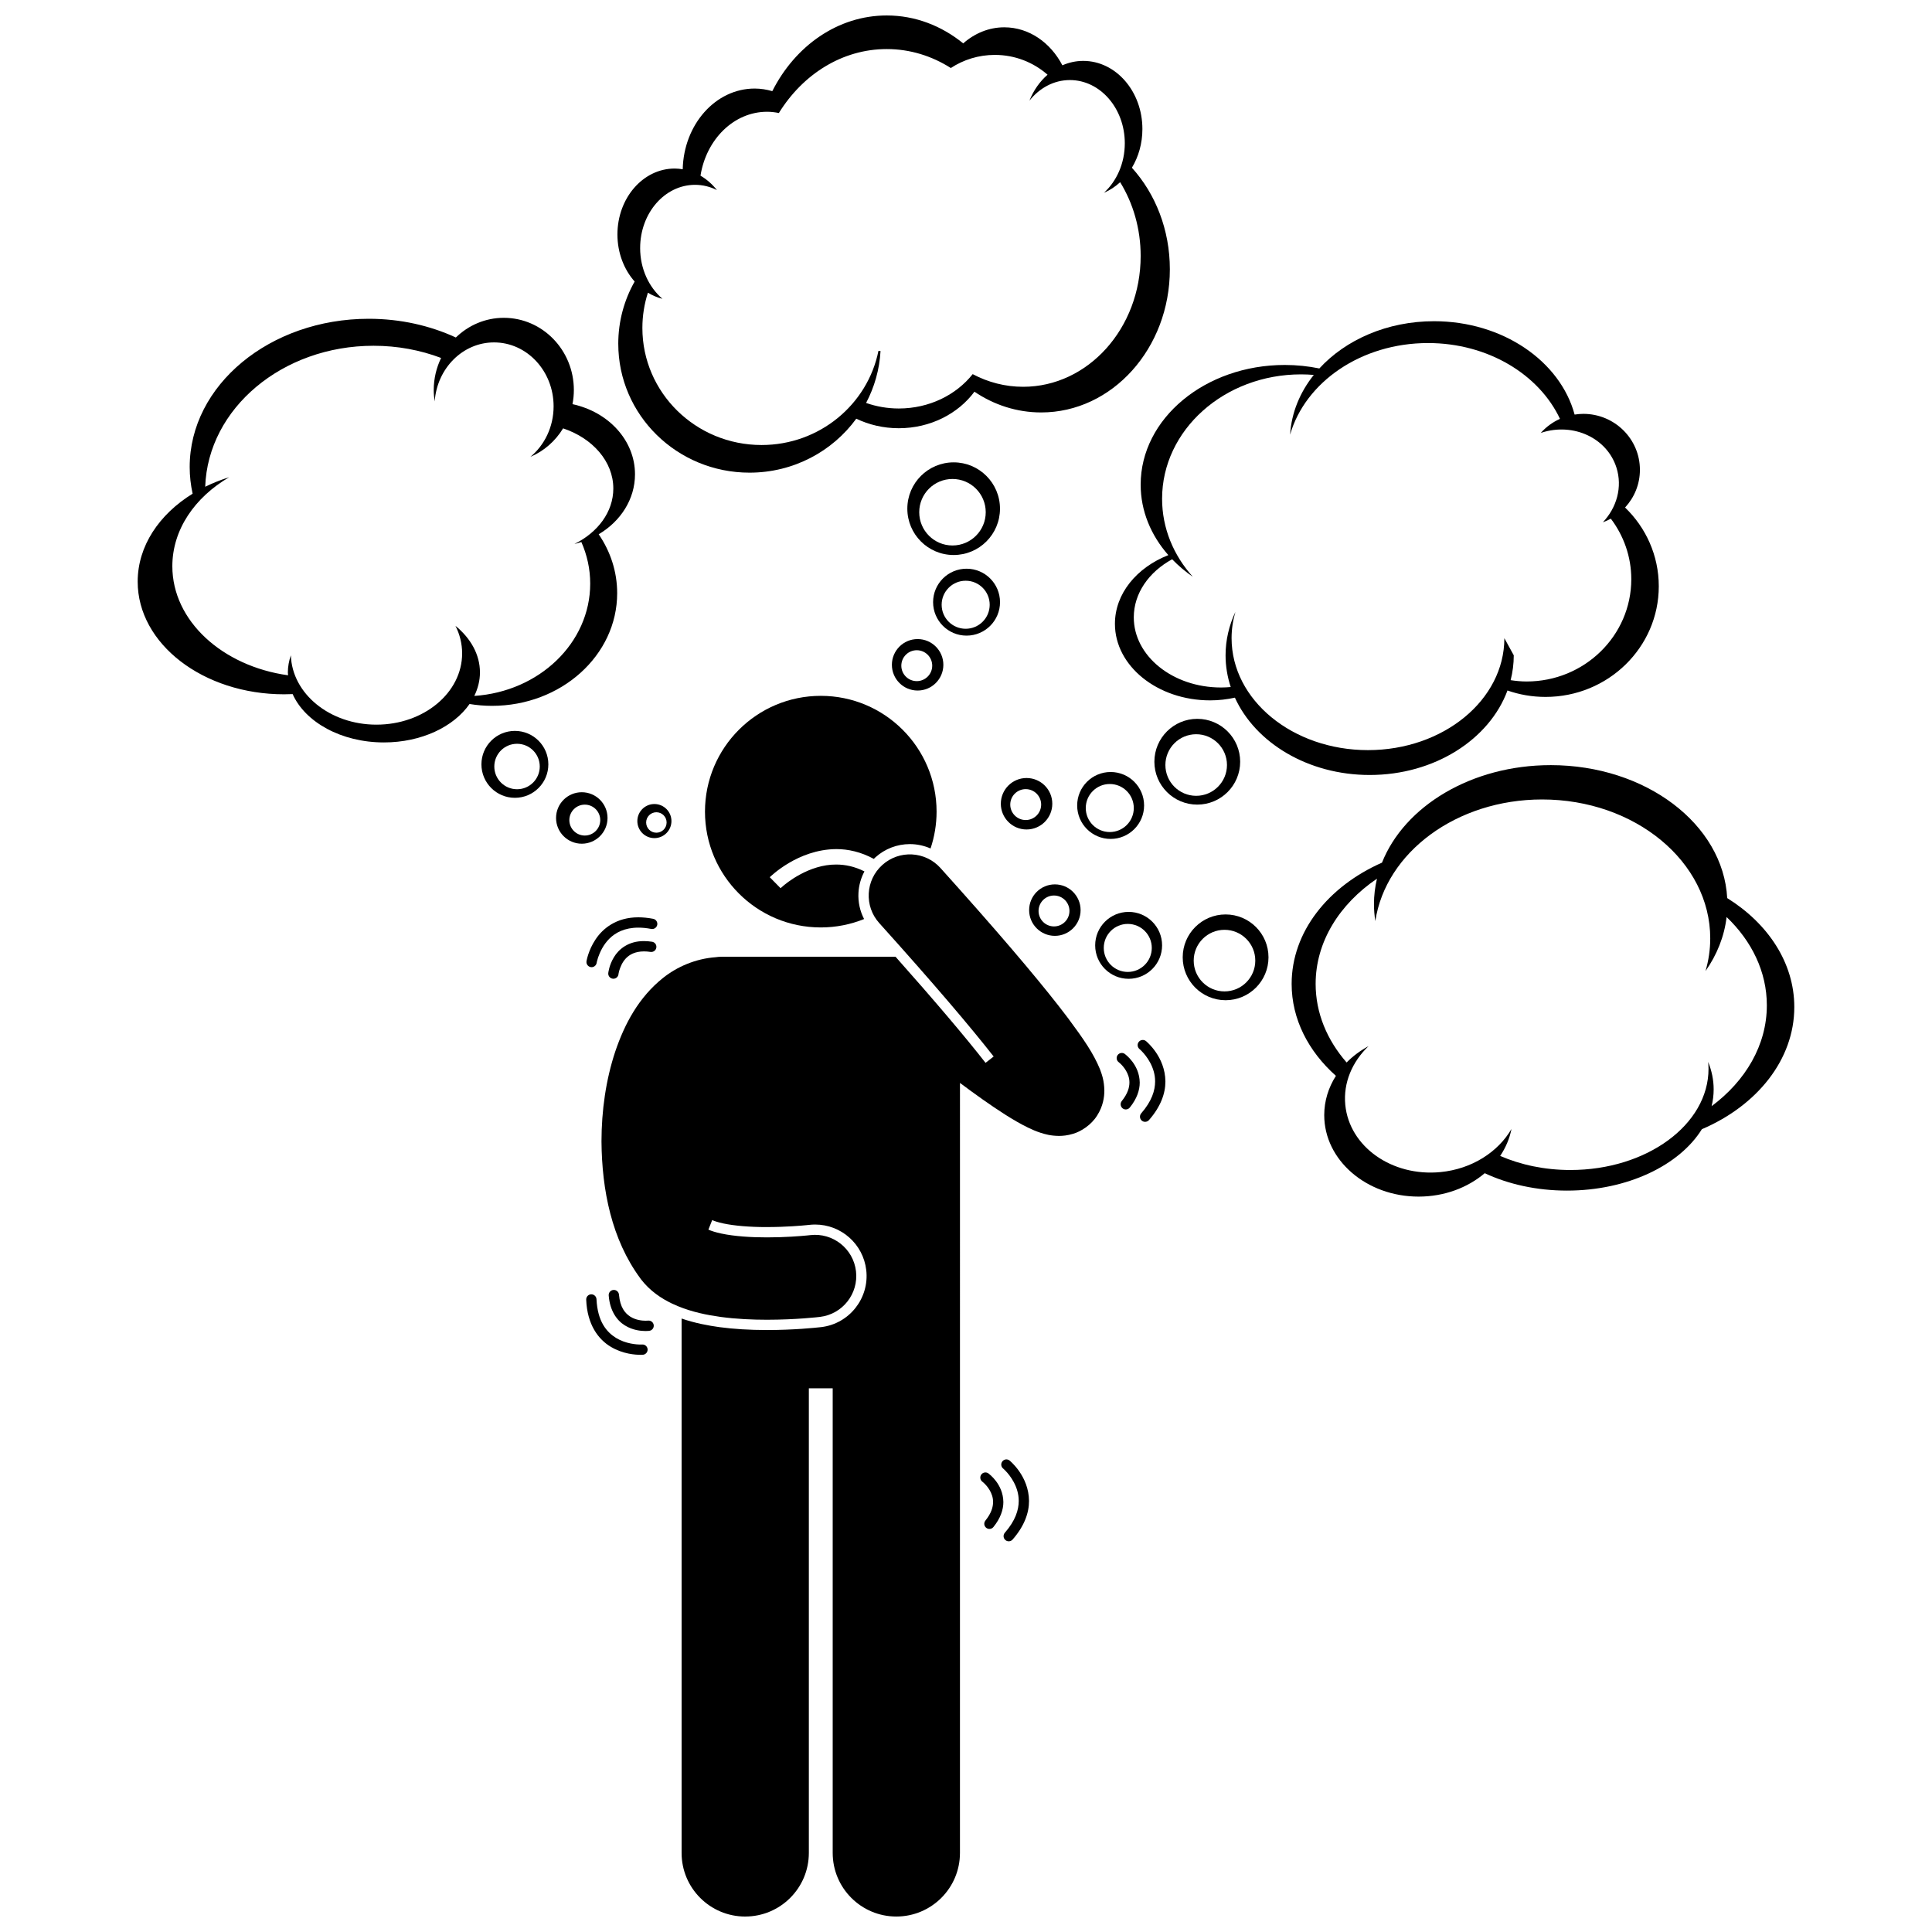
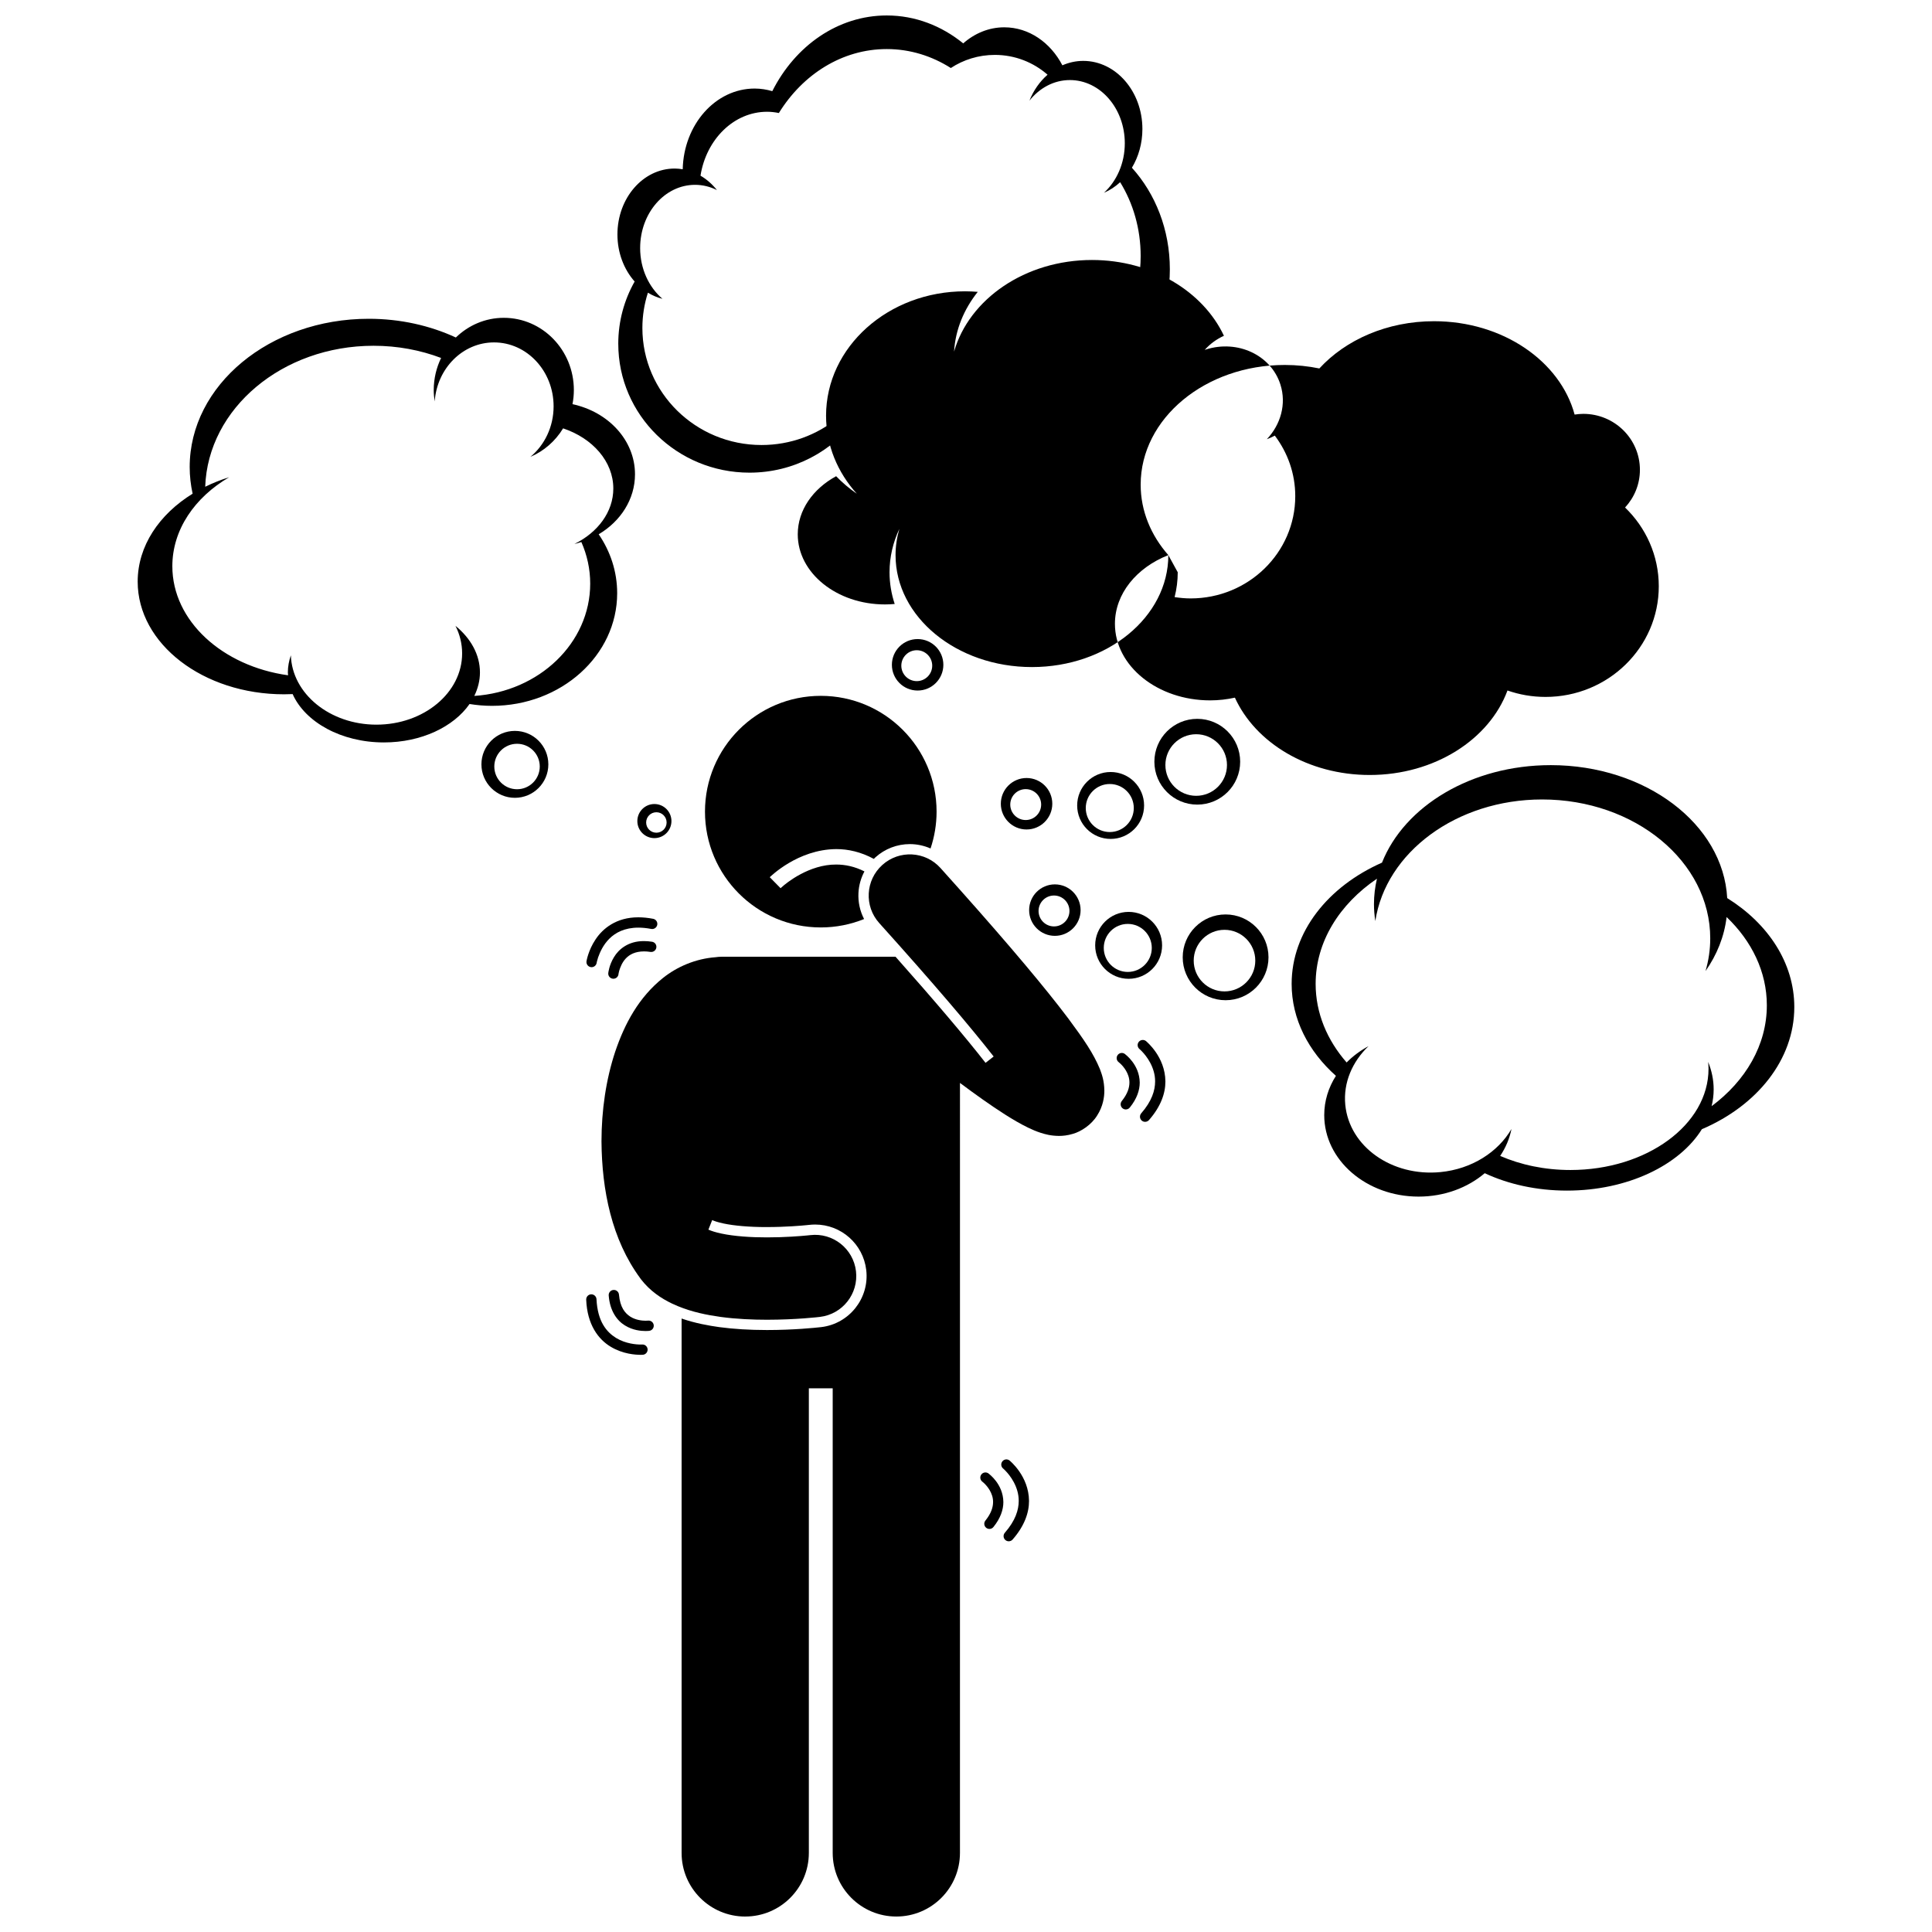
<svg xmlns="http://www.w3.org/2000/svg" width="800px" height="800px" version="1.1" viewBox="144 144 512 512">
  <defs>
    <clipPath id="b">
      <path d="m303 370h134v281.9h-134z" />
    </clipPath>
    <clipPath id="a">
      <path d="m307 148.09h148v121.91h-148z" />
    </clipPath>
  </defs>
  <g clip-path="url(#b)">
    <path d="m341.49 651.9c9.312 0 16.863-7.547 16.863-16.863v-123.12h6.32v123.12c0 9.316 7.551 16.863 16.863 16.863s16.863-7.547 16.863-16.863l0.004-204.05c3.992 2.981 8.102 5.926 11.898 8.344 2.117 1.34 4.113 2.519 6.164 3.512 1.035 0.5 2.078 0.957 3.309 1.359 1.246 0.387 2.633 0.801 4.856 0.828 1.023-0.004 2.254-0.109 3.707-0.551 2.152-0.602 4.887-2.379 6.418-4.856 1.57-2.449 1.914-4.887 1.91-6.59-0.047-2.676-0.633-4.246-1.176-5.715-1.715-4.152-4.219-7.797-8.426-13.469-0.781-1.039-1.629-2.137-2.531-3.293-6.66-8.52-16.664-20.266-31.297-36.523-4.031-4.481-10.93-4.844-15.41-0.812s-4.844 10.934-0.812 15.41c14.422 16.02 24.199 27.535 30.316 35.355l-2.148 1.68c-5.488-7.023-13.488-16.449-23.852-28.117h-46.16c-0.52 0-1.027 0.051-1.523 0.121-5.281 0.391-10.223 2.508-13.988 5.531-6.379 5.117-10.105 12.066-12.617 19.484-2.473 7.461-3.633 15.613-3.641 23.801 0.102 12.914 2.691 25.973 10.285 36.285 0.055 0.074 0.098 0.148 0.152 0.223v-0.004c2.438 3.16 5.406 5.102 8.254 6.469 0.527 0.25 1.059 0.48 1.586 0.699 3.781 1.551 7.57 2.32 11.316 2.844 4.266 0.57 8.465 0.742 12.262 0.746 7.734-0.004 13.77-0.723 14.035-0.754 5.984-0.711 10.258-6.133 9.555-12.117-0.711-5.984-6.133-10.258-12.117-9.555 0 0-0.219 0.027-0.781 0.082-1.691 0.168-5.918 0.52-10.688 0.516-4.133 0.012-8.715-0.289-12.055-1.008-1.512-0.312-2.727-0.711-3.473-1.043l1.004-2.531c0.43 0.199 1.484 0.582 3.019 0.902 2.824 0.605 6.93 0.949 11.277 0.949l0.219-0.004c4.992 0 9.238-0.379 10.426-0.5 0.477-0.047 0.676-0.066 0.711-0.074 0.562-0.066 1.105-0.094 1.637-0.094 6.906 0 12.723 5.172 13.535 12.035 0.883 7.469-4.473 14.266-11.941 15.148-1.66 0.188-7.348 0.77-14.355 0.773h-0.008c-4.656-0.004-8.785-0.258-12.621-0.77-2.836-0.398-6.34-1.012-10.004-2.277v141.62c-0.004 9.312 7.547 16.859 16.859 16.859z" />
  </g>
  <path d="m371.5 380.62c0.105-2.023 0.664-3.949 1.586-5.688-2.617-1.316-5.113-1.816-7.469-1.82-7.144-0.051-13.215 4.852-14.504 6.043-0.184 0.164-0.25 0.23-0.25 0.23l-2.871-2.918c0.172-0.117 7.367-7.375 17.621-7.449 3.141-0.004 6.547 0.746 9.961 2.598 0.141-0.141 0.27-0.285 0.422-0.418 2.508-2.258 5.746-3.504 9.117-3.504 1.91 0 3.781 0.406 5.492 1.16 1.031-3.07 1.598-6.348 1.598-9.762 0-16.949-13.738-30.688-30.688-30.688s-30.688 13.738-30.688 30.688c0 16.949 13.742 30.688 30.688 30.688 4.059 0 7.93-0.797 11.477-2.227-1.094-2.117-1.621-4.488-1.492-6.934z" />
  <path d="m380.36 320.18c0 3.766 3.051 6.82 6.82 6.82 3.766 0 6.82-3.055 6.82-6.82s-3.055-6.82-6.82-6.82-6.82 3.055-6.82 6.82zm6.594-3.863c2.258 0 4.094 1.832 4.094 4.094 0 2.258-1.832 4.094-4.094 4.094s-4.094-1.832-4.094-4.094c0.004-2.262 1.832-4.094 4.094-4.094z" />
  <path d="m391.28 303.58c0 4.894 3.969 8.867 8.867 8.867 4.898 0 8.867-3.969 8.867-8.867 0-4.894-3.969-8.867-8.867-8.867-4.898 0.004-8.867 3.973-8.867 8.867zm15 0.684c0 3.516-2.852 6.367-6.367 6.367s-6.367-2.848-6.367-6.367c0-3.512 2.852-6.363 6.367-6.363 3.519-0.004 6.367 2.848 6.367 6.363z" />
  <path d="m280.45 355.43c4.898 0 8.867-3.969 8.867-8.867 0-4.898-3.969-8.867-8.867-8.867-4.898 0-8.867 3.969-8.867 8.867 0.004 4.894 3.973 8.867 8.867 8.867zm0.57-14.32c3.328 0 6.023 2.695 6.023 6.023 0 3.324-2.695 6.023-6.023 6.023-3.324 0-6.023-2.699-6.023-6.023 0-3.328 2.695-6.023 6.023-6.023z" />
  <path d="m438.33 348.59c-4.898 0-8.867 3.969-8.867 8.867 0 4.898 3.969 8.867 8.867 8.867s8.867-3.969 8.867-8.867c0-4.898-3.969-8.867-8.867-8.867zm-0.227 15.91c-3.516 0-6.363-2.852-6.363-6.363 0-3.516 2.848-6.367 6.363-6.367 3.516 0 6.363 2.852 6.363 6.367 0.004 3.512-2.848 6.363-6.363 6.363z" />
  <path d="m443.1 385.66c-4.898 0-8.867 3.969-8.867 8.867 0 4.898 3.969 8.867 8.867 8.867 4.898 0 8.867-3.969 8.867-8.867 0-4.894-3.969-8.867-8.867-8.867zm-0.227 15.914c-3.516 0-6.363-2.852-6.363-6.363s2.848-6.363 6.363-6.363c3.512 0 6.363 2.852 6.363 6.363s-2.848 6.363-6.363 6.363z" />
  <path d="m461.29 334.5c-6.281 0-11.367 5.09-11.367 11.367 0 6.277 5.086 11.363 11.367 11.363 6.277 0 11.367-5.086 11.367-11.363 0-6.277-5.09-11.367-11.367-11.367zm-0.289 20.398c-4.508 0-8.16-3.656-8.16-8.16 0-4.508 3.656-8.16 8.16-8.16s8.16 3.656 8.16 8.16c0 4.504-3.656 8.16-8.16 8.16z" />
  <path d="m457.43 397.7c0 6.277 5.086 11.367 11.367 11.367 6.277 0 11.367-5.09 11.367-11.367 0-6.277-5.09-11.363-11.367-11.363-6.281-0.004-11.367 5.086-11.367 11.363zm19.234 0.871c0 4.508-3.656 8.16-8.16 8.16-4.508 0-8.16-3.652-8.16-8.16 0-4.504 3.656-8.16 8.16-8.16 4.508 0 8.16 3.656 8.16 8.16z" />
  <path d="m396.73 266.53c-6.781 0-12.277 5.496-12.277 12.277 0 6.777 5.496 12.277 12.277 12.277s12.277-5.496 12.277-12.277-5.496-12.277-12.277-12.277zm-0.312 22.027c-4.867 0-8.812-3.945-8.812-8.812 0-4.867 3.945-8.812 8.812-8.812 4.867 0 8.812 3.945 8.812 8.812-0.004 4.871-3.945 8.812-8.812 8.812z" />
-   <path d="m298.18 353.95c-3.766 0-6.82 3.051-6.82 6.82 0 3.766 3.055 6.82 6.82 6.82 3.766 0 6.82-3.051 6.82-6.82s-3.055-6.82-6.82-6.82zm0.797 11.477c-2.258 0-4.094-1.832-4.094-4.094 0-2.258 1.832-4.094 4.094-4.094 2.262 0 4.094 1.832 4.094 4.094-0.004 2.262-1.836 4.094-4.094 4.094z" />
  <path d="m317.42 366.11c2.496 0 4.519-2.023 4.519-4.519s-2.023-4.516-4.519-4.516c-2.492 0-4.516 2.019-4.516 4.516-0.004 2.496 2.023 4.519 4.516 4.519zm0.527-6.856c1.496 0 2.711 1.215 2.711 2.711s-1.215 2.711-2.711 2.711c-1.496 0-2.711-1.215-2.711-2.711s1.215-2.711 2.711-2.711z" />
  <path d="m416.05 350.18c-3.766 0-6.82 3.051-6.82 6.82 0 3.766 3.055 6.82 6.82 6.82s6.82-3.051 6.82-6.82c0-3.769-3.051-6.82-6.82-6.82zm-0.227 11.137c-2.258 0-4.094-1.832-4.094-4.094 0-2.258 1.832-4.094 4.094-4.094s4.094 1.832 4.094 4.094c0 2.262-1.832 4.094-4.094 4.094z" />
  <path d="m423.55 378.37c-3.766 0-6.82 3.051-6.82 6.82 0 3.766 3.055 6.82 6.82 6.82 3.766 0 6.82-3.051 6.82-6.82-0.004-3.766-3.055-6.82-6.82-6.82zm-0.227 11.141c-2.258 0-4.094-1.832-4.094-4.094 0-2.258 1.832-4.094 4.094-4.094s4.094 1.832 4.094 4.094c-0.004 2.258-1.832 4.094-4.094 4.094z" />
  <g clip-path="url(#a)">
    <path d="m307.85 235.11c0 18.859 15.57 34.148 34.781 34.148 11.664 0 21.98-5.644 28.293-14.297 3.363 1.605 7.191 2.523 11.262 2.523 8.367 0 15.73-3.848 20.051-9.68 5.156 3.488 11.211 5.496 17.688 5.496 18.832 0 34.098-16.988 34.098-37.945 0-10.516-3.844-20.035-10.055-26.906 1.75-2.914 2.781-6.441 2.781-10.254 0-9.973-7.023-18.059-15.688-18.059-1.945 0-3.801 0.426-5.519 1.172-3.137-6.023-8.848-10.07-15.395-10.07-4.098 0-7.863 1.598-10.883 4.258-5.723-4.652-12.707-7.398-20.262-7.398-12.969 0-24.285 8.07-30.332 20.059-1.5-0.434-3.059-0.691-4.676-0.691-10.371 0-18.793 9.523-19.066 21.391-0.699-0.113-1.406-0.191-2.129-0.191-8.383 0-15.172 7.82-15.172 17.469 0 4.887 1.75 9.305 4.562 12.473-2.766 4.891-4.34 10.516-4.34 16.504zm5.797-25.383c0-9.25 6.512-16.746 14.547-16.746 2.062 0 4.023 0.5 5.801 1.391-1.234-1.559-2.703-2.856-4.356-3.816 1.527-9.633 8.844-16.938 17.652-16.938 1.066 0 2.102 0.125 3.117 0.332 6.34-10.254 16.777-16.949 28.594-16.949 6.164 0 11.949 1.828 16.977 5.023 3.336-2.191 7.348-3.477 11.664-3.477 5.371 0 10.258 1.996 13.973 5.254-2.059 1.789-3.715 4.141-4.801 6.867 2.66-3.344 6.469-5.453 10.719-5.453 8.035 0 14.551 7.5 14.551 16.75 0 5.324-2.168 10.062-5.535 13.129 1.57-0.676 3.023-1.625 4.305-2.809 3.426 5.566 5.434 12.301 5.434 19.559 0 19.141-13.945 34.656-31.145 34.656-4.785 0-9.32-1.203-13.371-3.352-4.371 5.508-11.508 9.105-19.59 9.105-3.055 0-5.969-0.535-8.656-1.469 2.191-4.16 3.547-8.816 3.824-13.758-0.184-0.008-0.367-0.027-0.551-0.039-2.871 14.223-15.645 24.945-30.977 24.945-17.441 0-31.582-13.887-31.582-31.012 0-3.262 0.516-6.398 1.465-9.352 1.203 0.73 2.496 1.281 3.859 1.621-3.582-3.051-5.918-7.938-5.918-13.465z" />
  </g>
-   <path d="m453.62 291.11c-8.375 3.301-14.152 10.199-14.152 18.207 0 11.203 11.297 20.289 25.234 20.289 2.273 0 4.465-0.262 6.559-0.719 5.457 11.977 19.391 20.492 35.723 20.492 17.188 0 31.719-9.426 36.512-22.391 3.156 1.102 6.551 1.703 10.09 1.703 16.57 0 30.008-13.129 30.008-29.324 0-8.168-3.422-15.555-8.934-20.871 2.438-2.637 3.934-6.137 3.934-9.988 0-8.191-6.719-14.832-15.004-14.832-0.785 0-1.547 0.078-2.301 0.191-3.824-14.16-19.047-24.742-37.254-24.742-12.402 0-23.418 4.914-30.395 12.52-2.934-0.602-6-0.926-9.16-0.926-21.094 0-38.191 14.199-38.191 31.711-0.004 6.984 2.723 13.438 7.332 18.68zm89.051 22.012c0 16.387-16.184 29.668-36.145 29.668-19.965 0-36.145-13.281-36.145-29.668 0-2.394 0.355-4.719 1.008-6.953-1.672 3.566-2.602 7.441-2.602 11.496 0 2.91 0.484 5.727 1.367 8.406-0.848 0.078-1.703 0.121-2.578 0.121-12.766 0-23.113-8.32-23.113-18.582 0-6.406 4.035-12.059 10.168-15.398 1.633 1.695 3.469 3.254 5.481 4.641-5.094-5.656-8.148-12.844-8.148-20.676 0-18.207 16.488-32.965 36.828-32.965 1.141 0 2.266 0.055 3.375 0.145-3.656 4.586-5.922 10-6.281 15.836 4.008-13.934 18.844-24.281 36.551-24.281 15.875 0 29.441 8.324 34.969 20.09-1.961 0.879-3.699 2.164-5.102 3.746 0.105-0.035 0.203-0.082 0.309-0.113 8.438-2.676 17.285 1.48 19.762 9.289 1.637 5.156 0.074 10.602-3.598 14.484 0.734-0.266 1.441-0.582 2.113-0.953 3.391 4.496 5.418 10.031 5.418 16.043 0 14.969-12.418 27.102-27.734 27.102-1.445 0-2.852-0.141-4.238-0.348 0.539-2.125 0.828-4.328 0.828-6.586" />
+   <path d="m453.62 291.11c-8.375 3.301-14.152 10.199-14.152 18.207 0 11.203 11.297 20.289 25.234 20.289 2.273 0 4.465-0.262 6.559-0.719 5.457 11.977 19.391 20.492 35.723 20.492 17.188 0 31.719-9.426 36.512-22.391 3.156 1.102 6.551 1.703 10.09 1.703 16.57 0 30.008-13.129 30.008-29.324 0-8.168-3.422-15.555-8.934-20.871 2.438-2.637 3.934-6.137 3.934-9.988 0-8.191-6.719-14.832-15.004-14.832-0.785 0-1.547 0.078-2.301 0.191-3.824-14.16-19.047-24.742-37.254-24.742-12.402 0-23.418 4.914-30.395 12.52-2.934-0.602-6-0.926-9.16-0.926-21.094 0-38.191 14.199-38.191 31.711-0.004 6.984 2.723 13.438 7.332 18.68zc0 16.387-16.184 29.668-36.145 29.668-19.965 0-36.145-13.281-36.145-29.668 0-2.394 0.355-4.719 1.008-6.953-1.672 3.566-2.602 7.441-2.602 11.496 0 2.91 0.484 5.727 1.367 8.406-0.848 0.078-1.703 0.121-2.578 0.121-12.766 0-23.113-8.32-23.113-18.582 0-6.406 4.035-12.059 10.168-15.398 1.633 1.695 3.469 3.254 5.481 4.641-5.094-5.656-8.148-12.844-8.148-20.676 0-18.207 16.488-32.965 36.828-32.965 1.141 0 2.266 0.055 3.375 0.145-3.656 4.586-5.922 10-6.281 15.836 4.008-13.934 18.844-24.281 36.551-24.281 15.875 0 29.441 8.324 34.969 20.09-1.961 0.879-3.699 2.164-5.102 3.746 0.105-0.035 0.203-0.082 0.309-0.113 8.438-2.676 17.285 1.48 19.762 9.289 1.637 5.156 0.074 10.602-3.598 14.484 0.734-0.266 1.441-0.582 2.113-0.953 3.391 4.496 5.418 10.031 5.418 16.043 0 14.969-12.418 27.102-27.734 27.102-1.445 0-2.852-0.141-4.238-0.348 0.539-2.125 0.828-4.328 0.828-6.586" />
  <path d="m221.55 327.94c3.32 7.438 12.891 12.812 24.195 12.812 9.918 0 18.488-4.144 22.691-10.184 1.93 0.316 3.918 0.488 5.949 0.488 18.32 0 33.172-13.363 33.172-29.855 0-5.723-1.793-11.07-4.898-15.613 5.801-3.434 9.621-9.273 9.621-15.898 0-9.008-7.062-16.543-16.566-18.578 0.234-1.215 0.363-2.465 0.363-3.75 0-10.57-8.312-19.137-18.562-19.137-4.922 0-9.387 1.988-12.711 5.215-6.832-3.156-14.699-4.961-23.078-4.961-26.211 0-47.457 17.594-47.457 39.293 0 2.41 0.277 4.766 0.777 7.059-8.871 5.477-14.559 13.879-14.559 23.309 0 16.488 17.363 29.855 38.785 29.855 0.762 0 1.523-0.023 2.277-0.055zm-31.879-33.879c0-9.672 5.926-18.25 15.059-23.594-2.227 0.695-4.348 1.543-6.348 2.527 0.715-20.738 20.41-37.363 44.617-37.363 6.367 0 12.418 1.156 17.898 3.231-1.238 2.566-1.953 5.449-1.953 8.508 0 1.027 0.102 2.031 0.254 3.016 0.617-8.75 7.414-15.645 15.727-15.645 8.719 0 15.785 7.586 15.785 16.938 0 5.453-2.414 10.293-6.144 13.391 3.598-1.527 6.617-4.191 8.664-7.551 7.812 2.613 13.305 8.766 13.305 15.945 0 6.215-4.129 11.648-10.309 14.695 0.625-0.148 1.238-0.32 1.84-0.516 1.504 3.41 2.344 7.125 2.344 11.02 0 15.742-13.543 28.629-30.715 29.762 0.949-1.949 1.496-4.039 1.496-6.223 0-4.746-2.465-9.066-6.488-12.348 1.137 2.246 1.766 4.715 1.766 7.305 0 10.43-10.168 18.883-22.707 18.883-12.336 0-22.355-8.184-22.68-18.379-0.5 1.453-0.797 2.969-0.797 4.535 0 0.258 0.039 0.508 0.055 0.762-17.422-2.426-30.668-14.438-30.668-28.898z" />
  <path d="m554.95 346.77c-20.996 0-38.762 10.867-44.707 25.84-14.285 6.309-23.945 18.328-23.945 32.129 0 9.348 4.438 17.875 11.734 24.371-1.973 3.09-3.098 6.633-3.098 10.41 0 11.926 11.195 21.594 25.008 21.594 6.832 0 13.016-2.371 17.527-6.203 6.219 2.91 13.719 4.613 21.797 4.613 16.039 0 29.805-6.703 35.746-16.27 14.59-6.238 24.496-18.398 24.496-32.375 0-11.707-6.953-22.129-17.781-28.875-1.062-19.602-21.594-35.234-46.777-35.234zm42.281 45.918c0 2.984-0.441 5.883-1.254 8.66 3.031-4.32 4.984-9.168 5.59-14.324 6.664 6.363 10.664 14.512 10.664 23.395 0 10.531-5.629 20.02-14.637 26.73 0.352-1.449 0.543-2.934 0.543-4.453 0-2.519-0.516-4.957-1.457-7.269 0.055 0.598 0.094 1.203 0.094 1.812 0 14.812-16.387 26.824-36.602 26.824-6.797 0-13.16-1.363-18.613-3.731 1.457-2.172 2.484-4.574 2.996-7.137-3.555 6.098-10.484 10.613-18.836 11.422-12.852 1.242-24.137-6.742-25.207-17.836-0.566-5.871 1.863-11.422 6.16-15.543-2.184 1.184-4.141 2.641-5.805 4.328-5.176-5.926-8.211-13.094-8.211-20.824 0-11.148 6.305-21.129 16.254-27.883-0.516 2.188-0.797 4.438-0.797 6.742 0 1.52 0.133 3.016 0.359 4.488 2.742-18.164 21.477-32.223 44.195-32.223 24.617-0.004 44.562 16.484 44.562 36.82z" />
  <path d="m314.66 393.4c-4.141-0.031-6.719 2.176-7.965 4.277-1.277 2.102-1.477 4.078-1.496 4.191-0.082 0.75 0.461 1.422 1.211 1.5 0.047 0.004 0.098 0.008 0.145 0.008 0.688 0 1.281-0.516 1.352-1.219 0-0.004 0.031-0.328 0.195-0.918 0.578-1.832 1.875-5.09 6.555-5.109 0.527 0 1.098 0.039 1.723 0.137 0.746 0.113 1.441-0.398 1.555-1.141 0.117-0.746-0.395-1.441-1.141-1.555-0.754-0.117-1.465-0.172-2.133-0.172z" />
  <path d="m301.83 392.95c-1.934 2.891-2.375 5.672-2.402 5.781-0.117 0.742 0.387 1.441 1.129 1.562 0.074 0.012 0.145 0.02 0.215 0.02 0.656 0 1.238-0.477 1.348-1.148 0 0 0.082-0.531 0.379-1.426 0.969-2.742 3.441-7.894 10.672-7.906 1.027 0 2.16 0.105 3.406 0.344 0.738 0.141 1.453-0.344 1.598-1.086 0.141-0.738-0.344-1.453-1.082-1.598-1.406-0.27-2.711-0.395-3.926-0.395-5.812-0.016-9.434 2.965-11.336 5.852z" />
  <path d="m441.49 437.71c0.254 0.203 0.555 0.305 0.855 0.305 0.398 0 0.793-0.172 1.062-0.508 1.883-2.32 2.637-4.606 2.633-6.621-0.066-4.805-3.848-7.473-3.941-7.578-0.605-0.449-1.461-0.32-1.906 0.285-0.449 0.609-0.32 1.461 0.285 1.906 0 0 0.137 0.098 0.406 0.352 0.836 0.77 2.445 2.66 2.426 5.031-0.004 1.348-0.465 2.957-2.027 4.906-0.469 0.59-0.375 1.449 0.207 1.922z" />
  <path d="m446.57 440.96c0.258 0.227 0.578 0.336 0.895 0.336 0.379 0 0.758-0.16 1.031-0.469 3.168-3.617 4.356-7.148 4.348-10.227-0.055-6.586-5.035-10.582-5.125-10.688-0.582-0.484-1.441-0.398-1.922 0.184-0.48 0.582-0.395 1.441 0.188 1.918 0 0 0.219 0.18 0.609 0.582 1.195 1.223 3.543 4.203 3.523 8.004-0.008 2.383-0.859 5.195-3.676 8.434-0.496 0.566-0.441 1.43 0.129 1.926z" />
  <path d="m405.35 548.88c0.254 0.203 0.555 0.305 0.855 0.305 0.398 0 0.793-0.172 1.062-0.508 1.883-2.324 2.637-4.606 2.633-6.621-0.062-4.809-3.844-7.473-3.938-7.574-0.609-0.449-1.465-0.32-1.906 0.285-0.449 0.605-0.32 1.461 0.289 1.906 0 0 0.137 0.098 0.406 0.352 0.836 0.77 2.449 2.66 2.422 5.031-0.004 1.348-0.461 2.957-2.023 4.906-0.48 0.586-0.391 1.445 0.199 1.918z" />
  <path d="m410.43 552.12c0.258 0.227 0.578 0.336 0.895 0.336 0.379 0 0.758-0.156 1.027-0.465 3.168-3.617 4.356-7.152 4.348-10.23-0.055-6.586-5.031-10.582-5.129-10.691-0.582-0.48-1.441-0.398-1.918 0.188-0.48 0.582-0.395 1.441 0.188 1.918 0 0 0.219 0.176 0.609 0.582 1.195 1.223 3.539 4.203 3.523 8.004-0.008 2.383-0.859 5.195-3.68 8.434-0.492 0.566-0.438 1.43 0.137 1.926z" />
  <path d="m309.59 495.24c2.102 1.316 4.297 1.492 5.504 1.496 0.566-0.004 0.922-0.047 0.965-0.051 0.746-0.094 1.281-0.773 1.184-1.523-0.094-0.746-0.773-1.277-1.52-1.184 0 0-0.203 0.027-0.629 0.027-0.918 0.004-2.629-0.172-4.051-1.074-1.41-0.918-2.699-2.445-3.008-5.836-0.059-0.75-0.719-1.309-1.473-1.246-0.75 0.059-1.312 0.719-1.246 1.473 0.309 4.059 2.16 6.617 4.273 7.918z" />
  <path d="m300.65 487.01c-0.75 0.031-1.332 0.672-1.301 1.422 0.262 6.652 3.25 10.539 6.508 12.477 3.242 1.953 6.594 2.129 7.914 2.133 0.348 0 0.555-0.012 0.582-0.012 0.75-0.055 1.316-0.699 1.27-1.453-0.051-0.75-0.699-1.316-1.449-1.27h-0.004s-0.121 0.008-0.398 0.008c-1.043 0.008-3.945-0.184-6.5-1.742-2.539-1.574-4.902-4.34-5.195-10.262-0.035-0.746-0.672-1.332-1.426-1.301z" />
</svg>